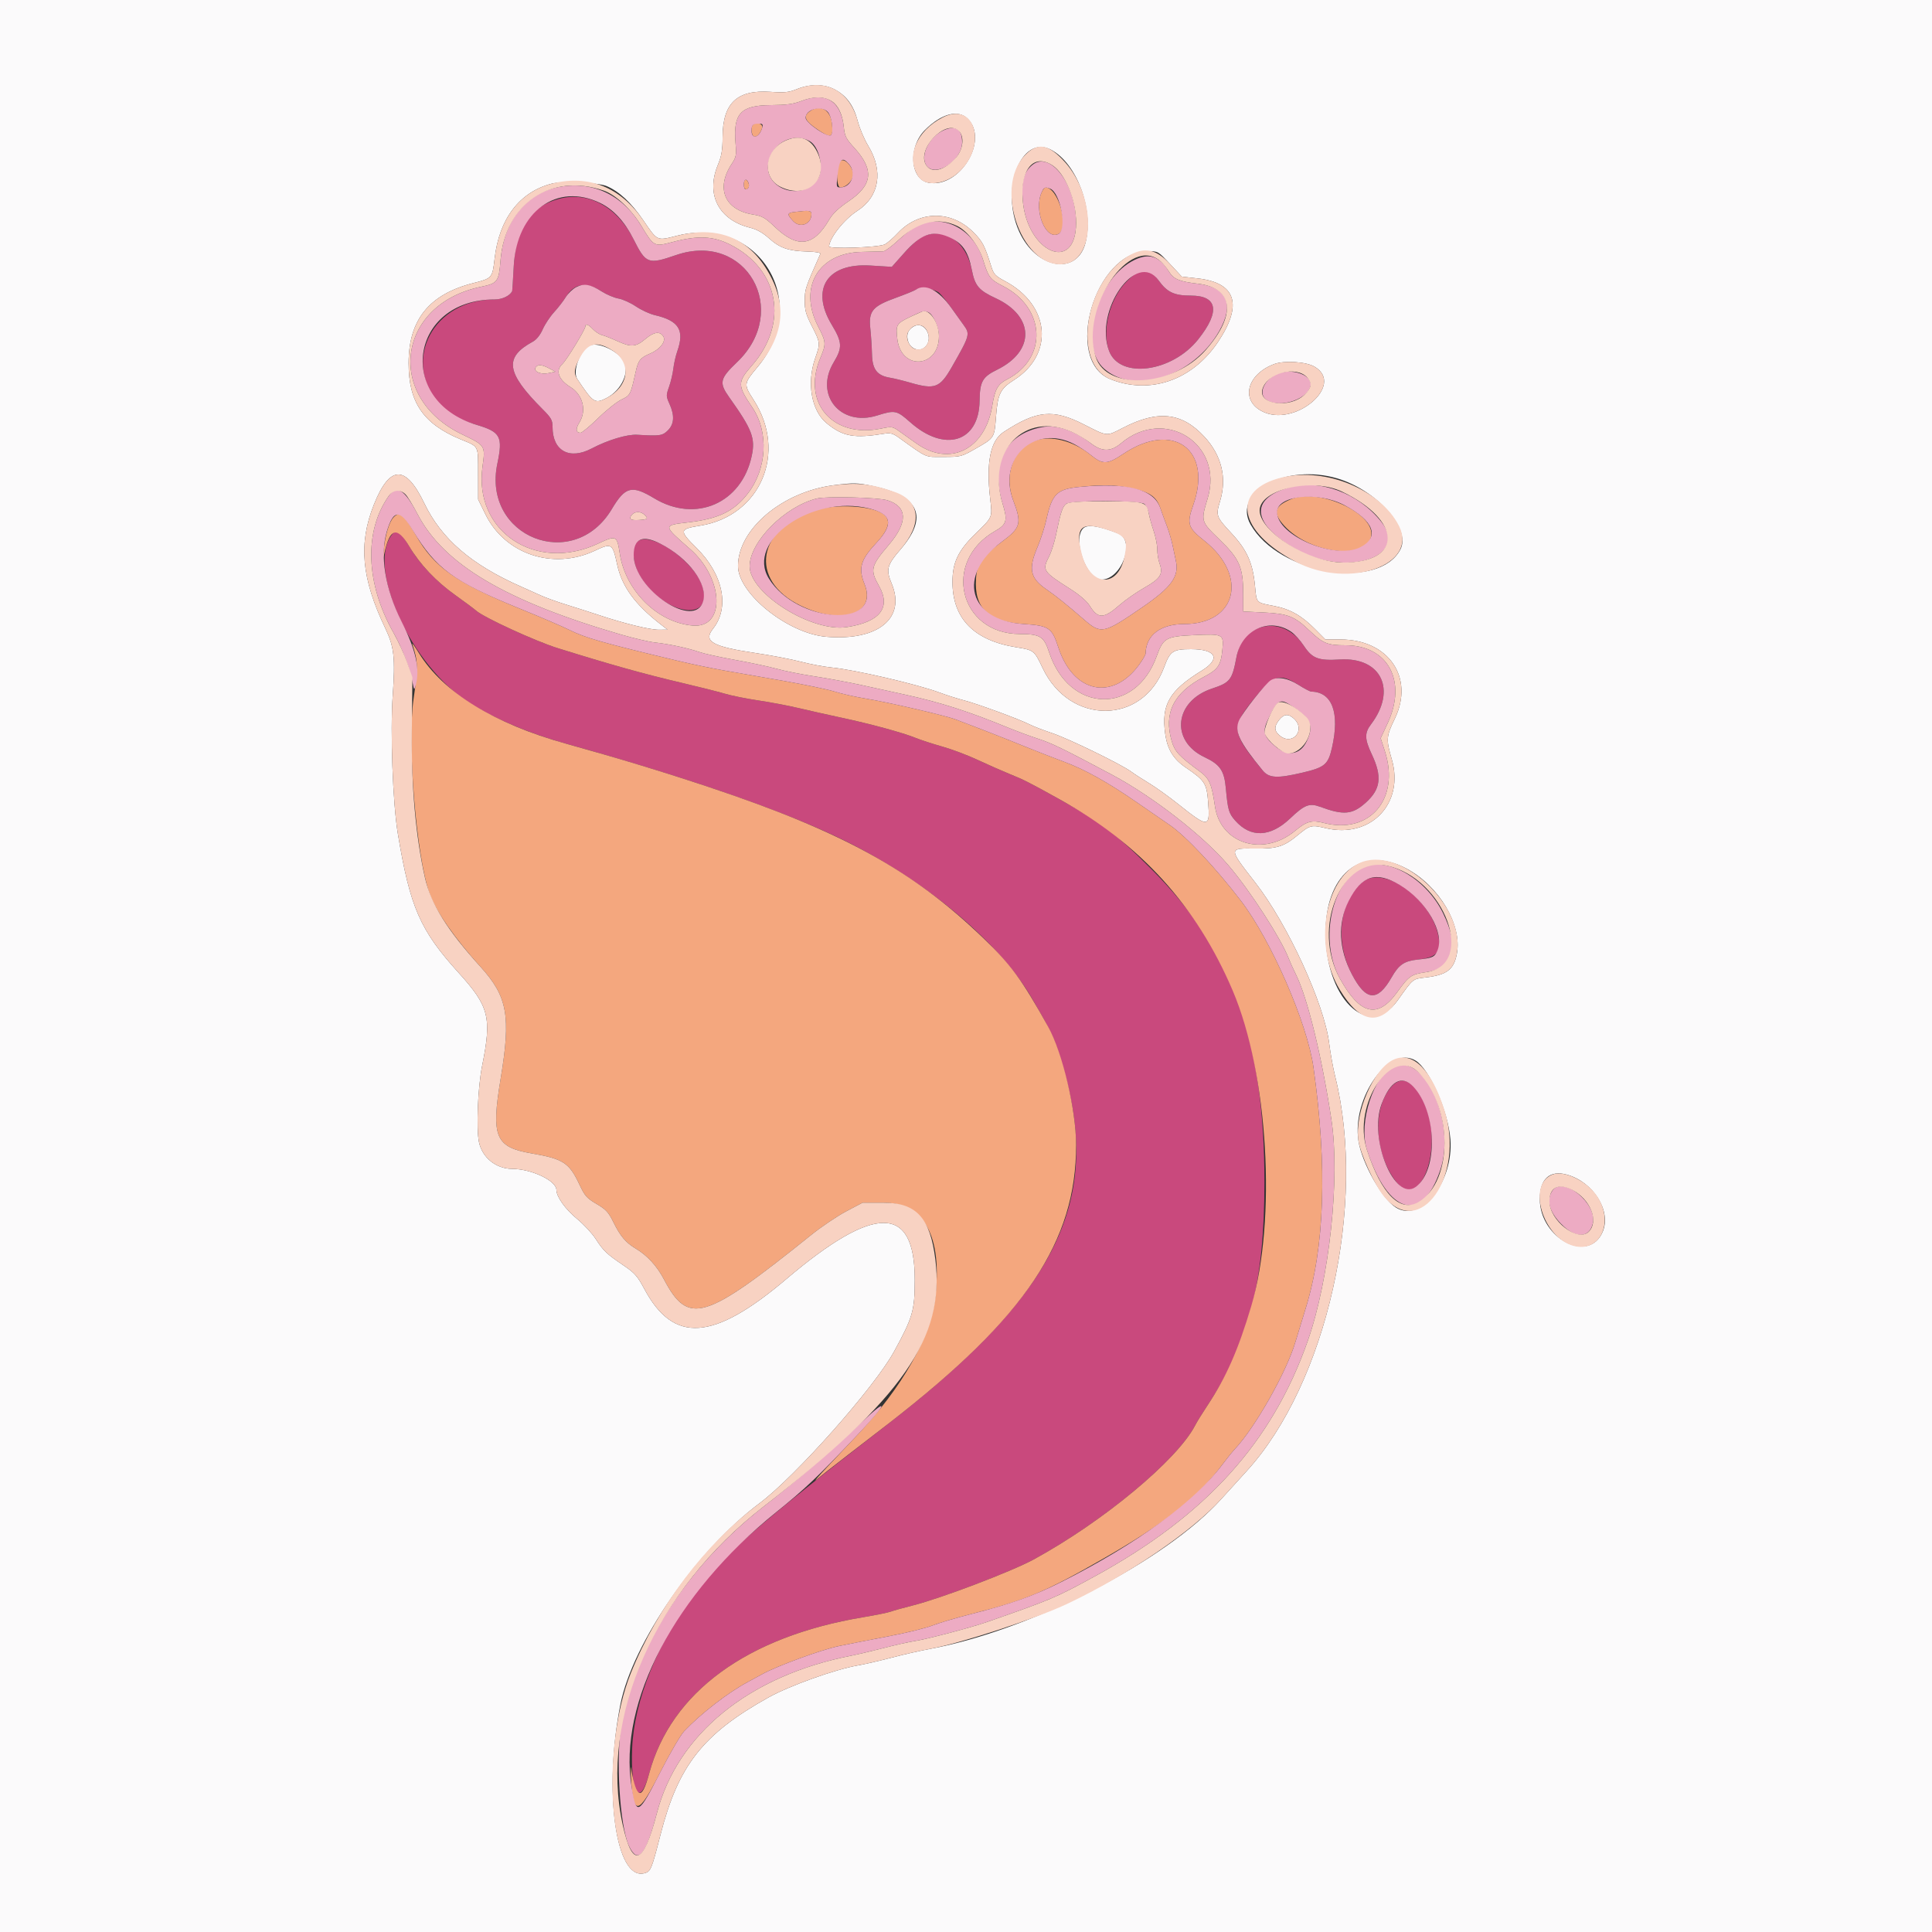
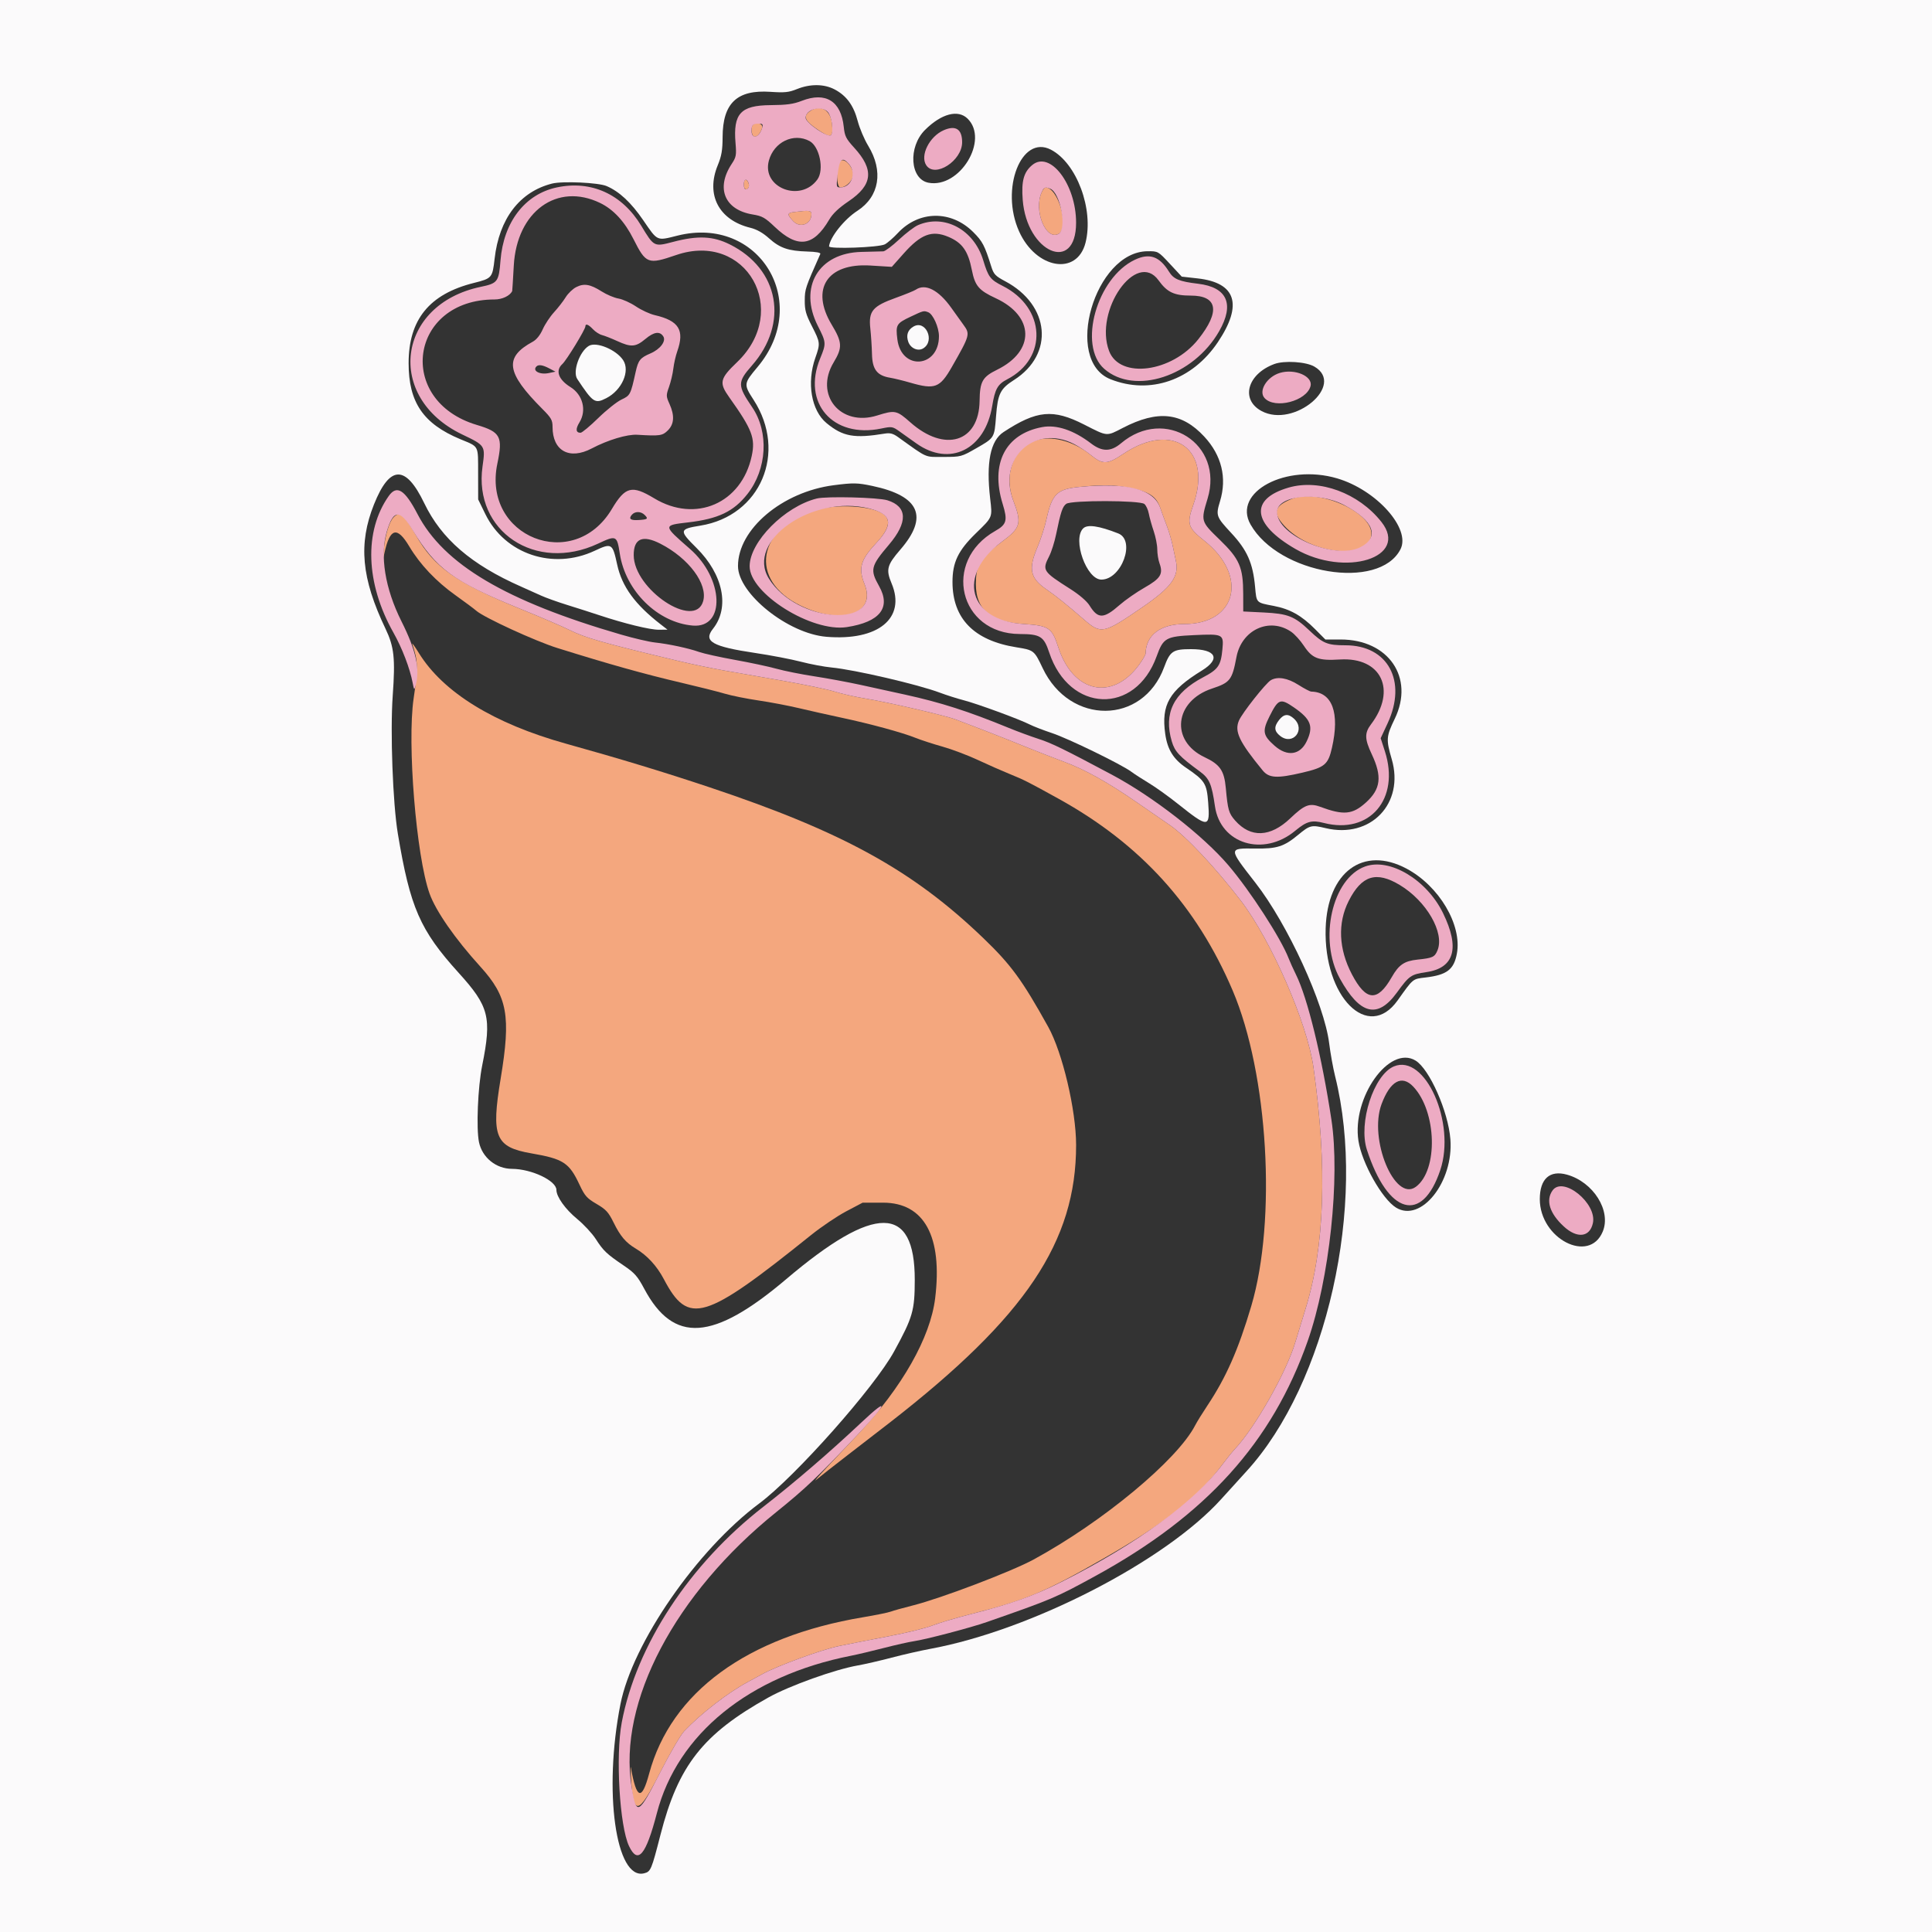
<svg xmlns="http://www.w3.org/2000/svg" id="svg" version="1.1" width="400" height="400" viewBox="0, 0, 400,400">
  <rect x="0" y="0" width="400" height="400" fill="#333333" stroke="none" />
  <g id="svgg">
-     <path id="path0" d="M115.800 41.150 C 109.770 42.737,106.806 47.092,106.373 55.000 C 106.216 57.860,106.068 60.238,106.044 60.284 C 105.535 61.264,103.974 62.000,102.409 62.000 C 89.788 62.000,83.157 74.435,90.829 83.714 C 92.301 85.494,94.676 86.775,98.750 87.986 C 103.637 89.440,104.144 90.402,102.970 96.000 C 99.789 111.175,118.738 118.691,126.669 105.400 C 129.463 100.717,130.814 100.376,135.459 103.178 C 144.025 108.344,153.533 104.214,155.635 94.413 C 156.425 90.726,155.741 88.937,150.984 82.256 C 148.837 79.241,149.022 78.406,152.593 74.994 C 163.814 64.272,154.477 47.829,139.992 52.803 C 134.150 54.808,133.746 54.656,131.136 49.470 C 127.798 42.837,121.786 39.575,115.800 41.150 M190.875 49.071 C 190.147 49.430,188.446 50.967,187.096 52.486 L 184.641 55.248 180.197 54.974 C 171.267 54.424,167.742 59.817,172.193 67.218 C 174.393 70.875,174.449 71.957,172.600 75.028 C 168.556 81.743,174.010 88.404,181.604 86.024 C 185.308 84.863,185.648 84.933,188.474 87.439 C 195.600 93.757,202.702 91.558,202.814 83.000 C 202.866 78.992,203.400 78.040,206.432 76.552 C 214.345 72.668,214.198 65.464,206.131 61.732 C 202.654 60.123,201.858 59.182,201.216 55.921 C 200.034 49.910,195.401 46.841,190.875 49.071 M233.238 58.300 C 229.745 61.795,228.054 68.524,229.627 72.674 C 231.845 78.528,242.643 77.106,248.094 70.243 C 252.672 64.479,252.106 61.200,246.533 61.200 C 243.098 61.200,241.643 60.512,239.875 58.052 C 237.747 55.090,236.395 55.140,233.238 58.300 M124.588 60.351 C 125.619 61.005,127.176 61.661,128.047 61.808 C 128.919 61.955,130.548 62.692,131.667 63.445 C 132.786 64.198,134.533 65.006,135.551 65.242 C 140.569 66.402,141.773 68.343,140.213 72.762 C 139.891 73.677,139.528 75.275,139.408 76.313 C 139.288 77.351,138.890 79.045,138.524 80.077 C 137.892 81.860,137.896 82.039,138.609 83.620 C 139.694 86.026,139.588 87.793,138.282 89.100 C 137.162 90.220,136.610 90.300,131.951 90.014 C 129.853 89.885,125.864 91.083,122.501 92.852 C 117.895 95.275,114.400 93.356,114.400 88.404 C 114.400 86.982,114.142 86.523,112.300 84.677 C 104.775 77.133,104.328 73.996,110.313 70.739 C 111.079 70.323,111.838 69.377,112.368 68.180 C 112.830 67.136,113.885 65.543,114.714 64.641 C 115.542 63.738,116.622 62.347,117.113 61.549 C 118.902 58.638,121.285 58.257,124.588 60.351 M194.465 60.653 C 194.923 61.064,196.040 62.446,196.949 63.725 C 197.857 65.004,199.005 66.605,199.500 67.284 C 200.884 69.182,200.816 69.422,197.055 76.000 C 194.589 80.311,193.548 80.703,188.462 79.228 C 186.998 78.804,185.126 78.346,184.302 78.210 C 181.588 77.765,180.610 76.499,180.536 73.335 C 180.501 71.831,180.345 69.424,180.189 67.986 C 179.803 64.403,180.643 63.398,185.485 61.655 C 187.418 60.959,189.270 60.204,189.600 59.978 C 190.483 59.371,193.504 59.790,194.465 60.653 M81.258 110.531 C 75.923 116.958,84.317 136.428,96.000 144.727 C 100.746 148.098,108.961 151.682,117.200 153.975 C 142.800 161.100,162.832 168.079,175.000 174.112 C 191.884 182.484,206.968 195.188,213.618 206.637 C 217.851 213.924,218.395 215.136,220.158 221.200 C 228.171 248.753,218.784 267.760,183.772 294.877 C 156.418 316.063,149.587 322.032,143.794 329.810 C 136.133 340.097,131.271 352.196,130.885 361.937 C 130.510 371.392,132.476 374.352,134.395 367.220 C 138.930 350.365,154.632 338.872,178.631 334.844 C 181.286 334.399,183.895 333.868,184.430 333.664 C 184.966 333.461,187.023 332.886,189.002 332.388 C 194.857 330.912,209.416 325.374,214.000 322.880 C 228.345 315.071,243.758 302.270,247.450 295.097 C 247.817 294.384,248.957 292.540,249.982 291.000 C 258.591 278.071,261.779 265.591,261.785 244.800 C 261.793 215.351,255.116 196.729,238.611 180.170 C 231.150 172.684,227.871 170.187,219.200 165.390 C 212.847 161.875,212.029 161.461,209.000 160.232 C 207.460 159.607,204.504 158.303,202.432 157.334 C 200.360 156.366,197.074 155.127,195.130 154.580 C 193.186 154.034,190.652 153.209,189.498 152.747 C 186.756 151.649,180.206 149.867,174.200 148.586 C 171.560 148.023,167.600 147.135,165.400 146.613 C 163.200 146.091,159.420 145.373,157.000 145.019 C 154.580 144.664,151.430 144.028,150.000 143.604 C 148.570 143.181,144.610 142.183,141.200 141.386 C 133.476 139.580,126.197 137.544,115.400 134.167 C 110.826 132.737,100.175 127.840,98.603 126.444 C 98.161 126.052,96.237 124.618,94.326 123.257 C 90.377 120.445,86.997 116.906,84.911 113.400 C 82.969 110.136,82.131 109.478,81.258 110.531 M131.829 112.229 C 130.746 113.311,131.014 116.663,132.373 119.032 C 136.972 127.050,147.565 129.205,145.531 121.708 C 144.065 116.305,134.423 109.635,131.829 112.229 M259.710 130.412 C 257.668 131.453,256.535 133.171,255.994 136.048 C 255.103 140.782,254.686 141.320,250.956 142.552 C 243.141 145.133,242.231 153.383,249.388 156.765 C 252.598 158.281,253.459 159.533,253.791 163.165 C 254.205 167.685,254.403 168.376,255.713 169.868 C 258.921 173.521,263.013 173.361,267.143 169.422 C 270.085 166.615,271.105 166.221,273.311 167.035 C 278.198 168.837,280.016 168.668,282.801 166.151 C 285.878 163.371,286.188 160.769,283.996 156.129 C 282.528 153.022,282.497 151.756,283.843 149.978 C 289.244 142.847,285.988 136.021,277.435 136.540 C 272.924 136.814,271.700 136.347,269.933 133.676 C 267.417 129.873,263.326 128.567,259.710 130.412 M268.819 141.790 C 270.018 142.554,271.221 143.184,271.492 143.190 C 275.832 143.280,277.414 147.582,275.769 154.816 C 274.978 158.296,274.284 158.879,269.634 159.971 C 264.387 161.202,262.730 161.107,261.415 159.500 C 254.883 151.520,254.788 150.659,259.762 144.514 C 263.646 139.716,264.948 139.324,268.819 141.790 M281.934 182.736 C 277.231 186.866,276.360 194.967,279.894 201.717 C 282.823 207.310,285.194 207.486,288.133 202.329 C 289.617 199.726,290.741 198.962,293.512 198.672 C 297.329 198.273,298.364 197.200,297.870 194.152 C 296.574 186.166,286.361 178.849,281.934 182.736 M288.082 224.967 C 284.146 229.451,284.489 238.386,288.829 244.376 C 293.997 251.511,299.187 237.263,294.755 228.107 C 292.640 223.739,290.178 222.580,288.082 224.967 " stroke="none" fill="#c9497d" fill-rule="evenodd" />
    <path id="path1" d="M167.689 23.023 C 166.212 24.057,166.599 24.993,169.252 26.804 C 172.056 28.718,172.547 28.535,172.265 25.684 C 171.973 22.745,169.849 21.510,167.689 23.023 M155.867 25.867 C 155.440 26.293,155.559 27.927,156.038 28.224 C 156.573 28.554,157.419 27.719,157.784 26.500 C 158.052 25.605,156.606 25.127,155.867 25.867 M173.869 33.500 C 173.087 34.818,173.169 38.800,173.979 38.800 C 175.382 38.800,176.928 36.965,176.607 35.680 C 176.156 33.871,174.453 32.516,173.869 33.500 M154.000 38.200 C 154.000 39.188,154.542 39.541,154.978 38.836 C 155.267 38.368,154.824 37.200,154.357 37.200 C 154.161 37.200,154.000 37.650,154.000 38.200 M215.664 39.819 C 213.968 43.542,216.516 49.836,219.150 48.427 C 221.481 47.179,219.115 38.800,216.431 38.800 C 216.265 38.800,215.920 39.258,215.664 39.819 M164.500 43.889 C 162.936 44.083,162.894 44.353,164.205 45.767 C 165.642 47.318,168.000 46.422,168.000 44.324 C 168.000 43.577,167.510 43.516,164.500 43.889 M214.200 91.268 C 209.761 92.918,207.796 98.396,209.777 103.600 C 211.593 108.372,211.344 109.270,207.396 112.190 C 203.286 115.229,202.271 116.682,202.072 119.808 C 201.683 125.920,204.620 128.722,211.905 129.188 C 217.146 129.524,217.798 129.958,219.100 133.982 C 222.158 143.433,230.269 145.218,235.814 137.661 C 236.566 136.637,237.185 135.564,237.190 135.275 C 237.262 131.490,240.278 129.200,245.193 129.200 C 256.055 129.200,258.482 119.227,249.383 111.987 C 245.900 109.215,245.669 108.478,247.052 104.549 C 251.091 93.077,242.895 87.063,232.603 93.947 C 229.212 96.214,228.346 96.244,225.800 94.179 C 222.155 91.222,217.479 90.049,214.200 91.268 M233.796 100.987 C 237.882 101.768,239.370 102.727,240.204 105.116 C 240.566 106.152,241.205 107.900,241.625 109.000 C 242.044 110.100,242.572 111.900,242.797 113.000 C 243.023 114.100,243.316 115.492,243.449 116.094 C 244.168 119.343,242.556 121.574,236.478 125.746 C 228.465 131.245,227.983 131.346,224.441 128.280 C 220.753 125.088,218.593 123.349,216.761 122.100 C 213.248 119.703,212.843 117.862,214.813 113.233 C 215.480 111.665,216.313 109.081,216.663 107.491 C 217.819 102.245,218.841 101.256,223.574 100.802 C 228.499 100.330,230.557 100.367,233.796 100.987 M267.400 103.307 C 263.814 104.780,263.438 106.133,265.867 108.821 C 271.272 114.804,283.476 116.092,283.923 110.726 C 284.306 106.115,272.964 101.022,267.400 103.307 M169.000 105.555 C 156.702 109.130,154.901 120.121,165.752 125.386 C 174.272 129.520,181.462 127.118,178.999 120.961 C 177.666 117.629,178.155 115.911,181.434 112.406 C 184.174 109.476,184.575 107.520,182.684 106.301 C 180.216 104.710,173.218 104.329,169.000 105.555 M81.434 107.162 C 80.540 108.151,79.728 110.884,79.450 113.845 C 79.257 115.901,79.275 115.988,79.589 114.531 C 80.714 109.300,82.211 108.894,84.738 113.133 C 86.976 116.887,90.278 120.374,94.326 123.257 C 96.237 124.618,98.161 126.052,98.603 126.444 C 100.175 127.840,110.826 132.737,115.400 134.167 C 126.197 137.544,133.476 139.580,141.200 141.386 C 144.610 142.183,148.570 143.181,150.000 143.604 C 151.430 144.028,154.580 144.664,157.000 145.019 C 159.420 145.373,163.200 146.091,165.400 146.613 C 167.600 147.135,171.560 148.023,174.200 148.586 C 180.206 149.867,186.756 151.649,189.498 152.747 C 190.652 153.209,193.186 154.034,195.130 154.580 C 197.074 155.127,200.360 156.366,202.432 157.334 C 204.504 158.303,207.460 159.607,209.000 160.232 C 212.029 161.461,212.847 161.875,219.200 165.390 C 236.144 174.764,247.740 187.546,255.214 205.086 C 262.561 222.329,264.344 252.577,259.063 270.400 C 256.379 279.458,253.855 285.183,249.982 291.000 C 248.957 292.540,247.817 294.384,247.450 295.097 C 243.758 302.270,228.345 315.071,214.000 322.880 C 209.416 325.374,194.857 330.912,189.002 332.388 C 187.023 332.886,184.966 333.461,184.430 333.664 C 183.895 333.868,181.286 334.399,178.631 334.844 C 154.632 338.872,138.930 350.365,134.395 367.220 C 132.865 372.906,131.791 372.558,130.623 366.000 C 130.525 365.450,130.532 366.388,130.638 368.083 C 131.138 376.091,132.128 375.917,136.647 367.024 C 138.653 363.078,140.903 359.207,141.647 358.423 C 145.101 354.783,150.744 350.419,154.799 348.251 C 155.570 347.839,156.920 347.105,157.800 346.619 C 160.912 344.900,170.103 341.536,173.727 340.789 C 175.747 340.373,180.370 339.464,184.000 338.770 C 187.630 338.076,191.680 337.081,193.000 336.560 C 194.320 336.038,197.920 334.971,201.000 334.187 C 212.495 331.265,216.336 329.649,228.733 322.523 C 241.404 315.239,248.060 309.958,253.091 303.200 C 253.992 301.990,255.153 300.550,255.671 300.000 C 259.875 295.538,266.386 284.012,268.212 277.800 C 268.600 276.480,269.520 273.472,270.256 271.116 C 274.277 258.247,274.837 241.627,271.943 221.000 C 270.657 211.837,263.220 194.753,256.930 186.517 C 251.766 179.755,245.515 173.093,242.219 170.840 C 241.328 170.232,238.260 168.116,235.400 166.139 C 229.280 161.908,224.518 159.261,220.156 157.663 C 218.420 157.028,214.750 155.595,212.000 154.479 C 207.564 152.679,202.706 150.781,197.800 148.933 C 195.631 148.116,183.887 145.398,179.200 144.629 C 177.110 144.286,174.234 143.637,172.810 143.186 C 171.385 142.735,166.615 141.736,162.210 140.965 C 157.804 140.195,152.220 139.217,149.800 138.794 C 147.380 138.370,143.150 137.485,140.400 136.828 C 124.676 133.069,121.168 132.067,117.800 130.378 C 116.480 129.716,111.978 127.782,107.795 126.082 C 94.418 120.643,89.897 117.459,86.097 110.800 C 83.618 106.458,82.712 105.751,81.434 107.162 M85.366 133.352 C 86.552 136.934,86.582 138.178,85.638 144.600 C 84.270 153.905,86.176 177.274,88.933 185.000 C 90.226 188.624,94.221 194.370,99.462 200.142 C 105.083 206.333,105.809 210.343,103.656 223.318 C 101.658 235.356,102.536 237.497,110.000 238.788 C 116.633 239.935,117.847 240.722,119.974 245.262 C 121.071 247.601,121.499 248.085,123.511 249.262 C 125.461 250.402,125.982 250.970,127.032 253.102 C 128.430 255.940,129.565 257.280,131.593 258.487 C 133.992 259.914,135.995 262.090,137.447 264.845 C 142.523 274.473,145.784 273.495,167.935 255.695 C 170.061 253.986,173.330 251.781,175.200 250.794 L 178.600 249.000 182.829 249.000 C 191.357 249.000,195.176 256.007,193.614 268.792 C 192.620 276.939,186.768 287.247,177.615 296.980 C 176.177 298.509,173.380 301.479,171.400 303.580 C 169.420 305.681,168.340 306.937,169.000 306.370 C 169.660 305.804,172.630 303.471,175.600 301.186 C 178.570 298.901,182.513 295.854,184.363 294.416 C 212.365 272.637,222.811 257.049,222.797 237.060 C 222.792 229.835,219.979 217.922,217.021 212.600 C 211.607 202.858,209.325 199.741,203.544 194.188 C 188.992 180.209,174.500 172.224,147.000 163.032 C 137.564 159.878,128.377 157.086,117.200 153.975 C 102.254 149.815,91.743 143.341,86.723 135.204 C 85.839 133.772,85.229 132.938,85.366 133.352 " stroke="none" fill="#f4a77e" fill-rule="evenodd" />
    <path id="path2" d="M0.000 200.000 L 0.000 400.000 200.000 400.000 L 400.000 400.000 400.000 200.000 L 400.000 0.000 200.000 0.000 L 0.000 0.000 0.000 200.000 M172.806 18.516 C 175.262 19.814,176.729 21.823,177.575 25.046 C 177.973 26.560,178.949 28.865,179.744 30.167 C 182.949 35.418,182.075 40.692,177.511 43.647 C 174.792 45.406,171.835 49.114,171.646 51.000 C 171.585 51.609,181.966 51.238,183.200 50.587 C 183.750 50.297,184.960 49.244,185.889 48.246 C 190.236 43.576,196.907 43.484,201.477 48.030 C 203.421 49.964,203.851 50.784,205.236 55.200 C 205.732 56.782,206.079 57.148,208.106 58.225 C 217.403 63.162,218.320 73.332,209.949 78.665 C 207.097 80.482,206.577 81.529,206.220 86.177 C 205.874 90.684,205.900 90.643,202.139 92.800 C 199.048 94.573,198.945 94.600,195.349 94.600 C 191.327 94.600,192.212 94.987,185.900 90.470 C 184.903 89.757,184.273 89.593,183.200 89.769 C 176.828 90.813,174.522 90.399,171.124 87.598 C 167.979 85.005,166.989 79.257,168.800 74.104 C 169.858 71.093,169.842 70.936,168.100 67.532 C 166.847 65.083,166.603 64.205,166.617 62.200 C 166.633 59.859,166.719 59.601,169.838 52.579 C 169.958 52.310,168.987 52.128,167.148 52.075 C 163.232 51.964,161.455 51.351,159.225 49.347 C 157.953 48.203,156.687 47.487,155.366 47.164 C 148.818 45.563,146.086 40.322,148.608 34.200 C 149.388 32.304,149.599 31.085,149.607 28.400 C 149.629 21.346,152.594 18.538,159.518 19.013 C 162.453 19.215,163.314 19.126,165.000 18.445 C 167.742 17.338,170.628 17.364,172.806 18.516 M200.328 24.562 C 204.829 28.987,198.695 39.045,192.236 37.833 C 188.390 37.112,187.962 30.419,191.536 26.878 C 194.920 23.524,198.354 22.620,200.328 24.562 M217.568 30.983 C 222.912 33.747,226.488 43.331,224.750 50.235 C 223.007 57.156,214.492 55.710,210.986 47.898 C 207.047 39.119,211.444 27.817,217.568 30.983 M125.600 38.527 C 128.231 39.661,130.669 41.936,133.176 45.597 C 136.196 50.006,135.906 49.876,140.273 48.781 C 157.134 44.556,168.109 62.530,156.865 75.954 C 153.945 79.441,153.932 79.552,156.037 82.808 C 163.056 93.669,157.479 106.813,144.996 108.827 C 140.601 109.535,140.552 109.825,144.201 113.440 C 149.731 118.916,151.130 125.758,147.622 130.173 C 145.548 132.783,147.439 133.866,156.400 135.199 C 159.590 135.673,163.820 136.484,165.800 136.999 C 167.780 137.515,170.660 138.056,172.200 138.203 C 176.935 138.653,190.065 141.708,194.591 143.411 C 195.956 143.925,198.183 144.633,199.542 144.985 C 202.338 145.709,211.082 148.920,213.200 150.000 C 213.970 150.392,216.040 151.192,217.800 151.777 C 221.175 152.899,232.162 158.248,234.200 159.761 C 234.860 160.251,236.518 161.324,237.885 162.146 C 239.251 162.967,241.951 164.901,243.885 166.444 C 250.174 171.462,250.545 171.446,250.143 166.172 C 249.839 162.184,249.478 161.618,245.518 158.923 C 242.932 157.163,241.704 155.160,241.252 151.964 C 240.393 145.898,242.069 142.997,248.846 138.823 C 252.790 136.394,251.774 134.400,246.593 134.400 C 242.833 134.400,242.253 134.790,241.015 138.148 C 236.617 150.079,221.506 150.197,215.881 138.344 C 214.123 134.638,214.074 134.600,210.400 134.010 C 201.642 132.602,197.218 128.077,197.204 120.515 C 197.197 116.433,198.365 113.990,202.024 110.430 C 205.560 106.990,205.465 107.221,205.000 103.200 C 204.141 95.754,205.049 91.237,207.765 89.459 C 214.677 84.931,218.021 84.621,224.467 87.906 C 229.357 90.399,229.031 90.371,232.465 88.594 C 239.732 84.833,244.675 85.366,249.348 90.413 C 252.929 94.281,254.061 98.934,252.596 103.764 C 251.694 106.736,251.780 106.982,254.900 110.335 C 258.219 113.902,259.403 116.574,259.852 121.513 C 260.158 124.870,260.038 124.748,263.699 125.445 C 267.081 126.090,269.471 127.432,272.281 130.265 L 274.400 132.400 277.540 132.400 C 287.492 132.400,292.890 140.293,288.767 148.819 C 286.993 152.488,286.949 153.083,288.149 157.200 C 290.818 166.355,283.783 173.684,274.463 171.459 C 271.511 170.755,271.213 170.828,268.740 172.871 C 265.819 175.284,264.376 175.742,259.881 175.684 C 254.281 175.611,254.281 175.534,259.921 182.772 C 266.602 191.347,274.168 207.812,275.190 216.000 C 275.451 218.090,276.003 221.151,276.416 222.802 C 283.045 249.294,274.694 286.493,258.043 304.645 C 256.809 305.990,254.484 308.552,252.876 310.338 C 241.286 323.212,213.472 337.532,192.581 341.381 C 190.612 341.744,187.020 342.562,184.600 343.198 C 182.180 343.834,179.030 344.560,177.600 344.811 C 172.854 345.643,163.465 349.007,159.106 351.437 C 145.550 358.993,140.433 365.496,136.750 379.848 C 134.874 387.161,134.729 387.502,133.359 387.846 C 127.483 389.321,124.898 370.861,128.456 352.836 C 130.953 340.184,144.297 320.888,157.200 311.270 C 164.680 305.695,181.042 287.249,185.117 279.800 C 188.987 272.723,189.382 271.358,189.392 265.000 C 189.415 249.317,181.139 249.259,162.800 264.814 C 147.638 277.674,139.453 278.226,133.368 266.800 C 131.995 264.223,131.396 263.546,129.114 262.000 C 125.598 259.616,124.928 258.981,123.335 256.509 C 122.594 255.359,120.865 253.498,119.494 252.372 C 117.054 250.369,115.200 247.777,115.200 246.368 C 115.200 244.455,110.054 242.013,105.991 241.998 C 102.710 241.985,99.837 239.660,99.172 236.480 C 98.576 233.630,98.931 225.086,99.833 220.600 C 101.838 210.615,101.269 208.374,94.949 201.400 C 86.962 192.587,84.915 187.898,82.368 172.595 C 81.322 166.310,80.774 151.486,81.311 144.000 C 81.862 136.301,81.604 133.916,79.814 130.170 C 74.820 119.718,74.164 112.594,77.440 104.408 C 80.700 96.263,83.993 96.188,87.833 104.173 C 91.390 111.569,97.576 116.901,107.871 121.447 C 109.152 122.012,111.010 122.846,112.000 123.300 C 112.990 123.753,115.420 124.626,117.400 125.239 C 119.380 125.852,122.350 126.802,124.000 127.350 C 129.315 129.114,134.586 130.400,136.416 130.381 L 138.200 130.362 136.803 129.281 C 131.469 125.153,128.768 121.445,127.780 116.893 C 126.819 112.469,126.661 112.372,123.118 114.032 C 114.489 118.076,104.545 114.743,100.490 106.447 L 99.000 103.400 98.990 98.067 C 98.980 92.055,99.247 92.573,95.307 90.932 C 87.618 87.731,84.600 83.295,84.600 75.192 C 84.600 66.172,88.885 60.896,98.086 58.585 C 101.868 57.635,101.953 57.536,102.405 53.556 C 103.346 45.267,107.601 39.703,114.294 38.009 C 116.469 37.458,123.912 37.799,125.600 38.527 M242.220 54.637 L 244.670 57.274 247.966 57.643 C 255.923 58.533,257.361 63.065,252.152 70.830 C 246.843 78.743,238.084 81.768,229.905 78.512 C 220.113 74.615,226.639 52.101,237.585 52.017 C 239.771 52.000,239.771 52.000,242.220 54.637 M189.105 67.621 C 187.930 68.319,187.569 69.392,188.047 70.763 C 188.523 72.127,190.072 72.801,191.162 72.117 C 193.654 70.554,191.627 66.122,189.105 67.621 M121.908 71.614 C 119.976 72.779,118.515 76.958,119.514 78.462 C 122.795 83.399,123.164 83.643,125.527 82.437 C 128.744 80.796,130.502 76.837,129.019 74.573 C 127.595 72.399,123.459 70.678,121.908 71.614 M272.127 75.899 C 278.626 79.683,267.924 88.702,261.200 85.107 C 256.790 82.749,258.215 77.461,263.823 75.371 C 265.890 74.600,270.388 74.887,272.127 75.899 M276.827 99.038 C 284.984 101.434,292.147 109.451,289.951 113.726 C 285.526 122.339,264.752 118.897,258.910 108.584 C 255.112 101.879,266.267 95.936,276.827 99.038 M180.600 100.605 C 190.407 102.675,192.302 106.981,186.404 113.795 C 183.633 116.997,183.392 117.930,184.595 120.788 C 187.622 127.981,181.814 132.733,171.089 131.839 C 163.143 131.176,152.813 122.915,152.794 117.207 C 152.769 109.578,161.951 101.827,172.639 100.456 C 176.680 99.937,177.509 99.953,180.600 100.605 M224.255 109.402 C 221.983 111.674,224.946 120.000,228.026 120.000 C 232.222 120.000,235.181 111.872,231.508 110.435 C 227.476 108.857,225.134 108.523,224.255 109.402 M264.829 149.054 C 263.723 150.461,263.784 151.372,265.054 152.371 C 267.668 154.427,270.364 151.088,267.925 148.816 C 266.746 147.718,265.824 147.789,264.829 149.054 M291.213 179.843 C 297.952 183.436,302.720 191.474,301.635 197.411 C 301.026 200.737,299.565 201.855,295.148 202.376 C 292.431 202.697,292.637 202.527,289.360 207.129 C 283.263 215.690,274.025 206.425,274.464 192.192 C 274.824 180.528,282.241 175.059,291.213 179.843 M293.079 219.583 C 295.960 221.340,299.839 230.104,300.288 235.873 C 300.976 244.708,294.203 253.216,289.028 250.017 C 286.153 248.241,281.958 240.787,281.252 236.200 C 279.869 227.223,287.660 216.278,293.079 219.583 M324.414 243.197 C 329.884 244.717,333.630 250.683,331.825 255.001 C 329.014 261.730,318.800 256.452,318.800 248.270 C 318.800 244.065,320.854 242.208,324.414 243.197 " stroke="none" fill="#fbfafb" fill-rule="evenodd" />
    <path id="path3" d="M166.000 20.876 C 164.269 21.551,162.889 21.741,159.527 21.767 C 153.339 21.815,151.771 23.514,152.283 29.618 C 152.493 32.128,152.419 32.532,151.494 33.930 C 148.150 38.982,150.019 43.459,155.869 44.411 C 157.803 44.726,158.406 45.065,160.383 46.951 C 165.139 51.488,168.395 51.065,171.671 45.487 C 172.409 44.230,173.656 43.047,175.686 41.677 C 180.697 38.296,181.026 35.148,176.848 30.576 C 175.162 28.732,174.890 28.189,174.693 26.278 C 174.141 20.931,170.947 18.947,166.000 20.876 M171.385 23.184 C 172.186 24.068,172.625 27.119,172.070 27.939 C 171.570 28.677,166.800 25.462,166.800 24.388 C 166.800 22.625,170.096 21.759,171.385 23.184 M157.784 26.500 C 157.171 28.544,155.600 28.934,155.600 27.043 C 155.600 25.888,155.898 25.600,157.094 25.600 C 157.903 25.600,158.011 25.742,157.784 26.500 M195.393 26.957 C 192.427 28.250,190.450 32.196,191.764 34.202 C 193.546 36.921,199.200 33.306,199.200 29.448 C 199.200 26.743,197.874 25.876,195.393 26.957 M167.605 29.203 C 169.675 30.311,170.672 35.132,169.246 37.136 C 165.775 42.010,157.665 38.883,159.186 33.257 C 160.230 29.397,164.303 27.435,167.605 29.203 M175.707 33.900 C 177.394 35.772,176.326 38.800,173.979 38.800 C 173.163 38.800,173.135 38.678,173.406 36.300 C 173.792 32.910,174.319 32.360,175.707 33.900 M213.690 34.186 C 211.944 35.655,211.443 37.501,211.741 41.369 C 212.584 52.324,222.772 56.717,222.794 46.136 C 222.810 38.181,217.393 31.070,213.690 34.186 M154.959 37.836 C 155.231 38.545,154.951 39.200,154.376 39.200 C 154.169 39.200,154.000 38.750,154.000 38.200 C 154.000 37.081,154.584 36.859,154.959 37.836 M115.289 38.800 C 108.708 40.192,104.255 45.964,103.624 53.921 C 103.273 58.348,103.046 58.651,99.533 59.386 C 82.113 63.031,79.699 82.292,95.701 89.953 C 100.505 92.252,100.508 92.258,99.899 96.600 C 98.019 109.996,110.905 118.601,123.801 112.561 C 127.615 110.775,127.738 110.832,128.328 114.657 C 129.517 122.366,136.179 128.918,143.441 129.520 C 150.257 130.085,149.867 119.768,142.840 113.638 C 137.218 108.733,137.221 108.769,142.457 108.157 C 148.731 107.425,151.897 105.910,154.755 102.274 C 158.809 97.115,159.229 89.469,155.740 84.329 C 152.658 79.788,152.653 79.125,155.671 75.688 C 163.362 66.928,161.333 55.724,151.129 50.619 C 147.637 48.872,144.513 48.728,139.372 50.076 C 135.395 51.119,135.416 51.130,132.770 46.751 C 128.808 40.193,122.426 37.291,115.289 38.800 M217.414 39.061 C 219.546 39.879,220.952 47.462,219.150 48.427 C 216.516 49.836,213.968 43.542,215.664 39.819 C 216.159 38.733,216.347 38.651,217.414 39.061 M124.247 42.023 C 127.003 43.357,129.320 45.861,131.136 49.470 C 133.746 54.656,134.150 54.808,139.992 52.803 C 154.477 47.829,163.814 64.272,152.593 74.994 C 149.022 78.406,148.837 79.241,150.984 82.256 C 155.741 88.937,156.425 90.726,155.635 94.413 C 153.533 104.214,144.025 108.344,135.459 103.178 C 130.814 100.376,129.463 100.717,126.669 105.400 C 118.738 118.691,99.789 111.175,102.970 96.000 C 104.144 90.402,103.637 89.440,98.750 87.986 C 81.837 82.957,84.787 62.000,102.409 62.000 C 103.974 62.000,105.535 61.264,106.044 60.284 C 106.068 60.238,106.216 57.860,106.373 55.000 C 106.988 43.776,115.341 37.711,124.247 42.023 M168.000 44.324 C 168.000 46.422,165.642 47.318,164.205 45.767 C 162.894 44.353,162.936 44.083,164.500 43.889 C 167.510 43.516,168.000 43.577,168.000 44.324 M190.048 46.618 C 189.305 46.941,187.543 48.284,186.134 49.602 C 184.724 50.921,183.262 52.017,182.885 52.039 C 182.508 52.060,180.490 52.112,178.400 52.155 C 169.466 52.337,165.257 59.456,169.334 67.490 C 171.070 70.913,171.084 71.102,169.808 74.200 C 166.007 83.427,172.418 90.797,182.445 88.726 C 184.662 88.268,184.789 88.289,186.269 89.346 C 187.111 89.948,188.672 91.058,189.737 91.814 C 196.637 96.711,203.939 93.095,205.428 84.043 C 206.005 80.536,206.557 79.553,208.523 78.536 C 216.994 74.156,216.493 63.689,207.598 59.199 C 205.022 57.899,204.620 57.369,203.566 53.889 C 201.642 47.535,195.521 44.242,190.048 46.618 M196.307 49.019 C 199.221 50.236,200.433 51.941,201.216 55.921 C 201.858 59.182,202.654 60.123,206.131 61.732 C 214.198 65.464,214.345 72.668,206.432 76.552 C 203.400 78.040,202.866 78.992,202.814 83.000 C 202.702 91.558,195.600 93.757,188.474 87.439 C 185.648 84.933,185.308 84.863,181.604 86.024 C 174.010 88.404,168.556 81.743,172.600 75.028 C 174.449 71.957,174.393 70.875,172.193 67.218 C 167.742 59.817,171.267 54.424,180.197 54.974 L 184.641 55.248 187.096 52.486 C 190.655 48.481,192.951 47.617,196.307 49.019 M234.968 53.776 C 227.088 57.493,223.137 71.549,228.619 76.363 C 234.911 81.888,247.073 77.911,252.409 68.584 C 255.632 62.952,254.086 59.467,248.044 58.745 C 244.143 58.279,242.988 57.799,242.028 56.246 C 240.062 53.065,238.002 52.344,234.968 53.776 M239.875 58.052 C 241.643 60.512,243.098 61.200,246.533 61.200 C 252.106 61.200,252.672 64.479,248.094 70.243 C 242.643 77.106,231.845 78.528,229.627 72.674 C 226.458 64.312,235.305 51.690,239.875 58.052 M119.302 59.442 C 118.589 59.802,117.603 60.751,117.113 61.549 C 116.622 62.347,115.542 63.738,114.714 64.641 C 113.885 65.543,112.830 67.136,112.368 68.180 C 111.838 69.377,111.079 70.323,110.313 70.739 C 104.328 73.996,104.775 77.133,112.300 84.677 C 114.142 86.523,114.400 86.982,114.400 88.404 C 114.400 93.356,117.895 95.275,122.501 92.852 C 125.864 91.083,129.853 89.885,131.951 90.014 C 136.610 90.300,137.162 90.220,138.282 89.100 C 139.588 87.793,139.694 86.026,138.609 83.620 C 137.896 82.039,137.892 81.860,138.524 80.077 C 138.890 79.045,139.288 77.351,139.408 76.313 C 139.528 75.275,139.891 73.677,140.213 72.762 C 141.773 68.343,140.569 66.402,135.551 65.242 C 134.533 65.006,132.786 64.198,131.667 63.445 C 130.548 62.692,128.919 61.955,128.047 61.808 C 127.176 61.661,125.619 61.005,124.588 60.351 C 122.205 58.840,120.928 58.620,119.302 59.442 M189.600 59.978 C 189.270 60.204,187.418 60.959,185.485 61.655 C 180.643 63.398,179.803 64.403,180.189 67.986 C 180.345 69.424,180.501 71.831,180.536 73.335 C 180.610 76.499,181.588 77.765,184.302 78.210 C 185.126 78.346,186.998 78.804,188.462 79.228 C 193.548 80.703,194.589 80.311,197.055 76.000 C 200.816 69.422,200.884 69.182,199.500 67.284 C 199.005 66.605,197.857 65.004,196.949 63.725 C 194.327 60.033,191.567 58.626,189.600 59.978 M192.184 64.649 C 193.173 65.029,194.400 67.769,194.400 69.600 C 194.400 76.183,186.605 76.781,185.790 70.260 C 185.415 67.254,185.582 66.964,188.493 65.587 C 191.233 64.290,191.243 64.288,192.184 64.649 M122.768 68.166 C 123.267 68.698,124.114 69.242,124.649 69.376 C 125.184 69.511,126.595 70.066,127.785 70.610 C 130.673 71.931,131.610 71.863,133.624 70.180 C 135.404 68.692,136.619 68.522,137.332 69.660 C 137.947 70.642,136.684 72.307,134.669 73.171 C 132.535 74.085,132.141 74.579,131.603 77.016 C 130.561 81.732,130.490 81.870,128.671 82.725 C 127.724 83.170,125.554 84.899,123.847 86.567 C 122.140 88.235,120.497 89.600,120.196 89.600 C 119.210 89.600,119.128 88.810,119.972 87.445 C 121.496 84.979,120.673 81.736,118.119 80.148 C 115.605 78.584,114.944 76.718,116.428 75.374 C 117.292 74.593,121.200 68.195,121.200 67.562 C 121.200 66.927,121.833 67.171,122.768 68.166 M113.720 76.274 L 115.000 76.948 113.613 77.241 C 111.756 77.634,110.160 76.773,111.067 75.867 C 111.505 75.428,112.364 75.560,113.720 76.274 M264.958 77.212 C 262.273 78.035,260.499 80.962,261.808 82.408 C 263.932 84.756,270.518 83.051,271.331 79.944 C 271.867 77.894,268.058 76.262,264.958 77.212 M215.742 88.432 C 208.144 89.863,205.009 95.980,207.592 104.334 C 208.651 107.762,208.426 108.585,206.060 109.924 C 194.992 116.190,198.553 131.218,211.116 131.267 C 215.382 131.284,216.117 131.744,217.227 135.092 C 221.375 147.604,235.063 148.095,239.467 135.889 C 240.848 132.063,241.375 131.765,247.250 131.494 C 253.214 131.219,253.376 131.300,253.090 134.388 C 252.775 137.781,252.232 138.579,249.127 140.210 C 242.953 143.455,240.880 147.684,242.610 153.508 C 243.236 155.618,244.147 156.594,248.400 159.713 C 250.386 161.170,250.871 162.284,251.544 166.935 C 252.674 174.743,261.578 177.463,268.149 172.009 C 270.545 170.020,271.573 169.739,274.099 170.387 C 283.587 172.819,289.901 165.400,286.728 155.548 L 285.855 152.840 287.304 149.720 C 291.358 140.989,287.359 133.600,278.580 133.600 C 274.832 133.600,273.923 133.229,271.126 130.562 C 268.005 127.585,266.654 127.053,261.600 126.805 L 257.400 126.600 257.394 123.000 C 257.385 117.434,256.640 115.720,252.487 111.703 C 248.607 107.951,248.596 107.914,250.019 103.227 C 253.452 91.926,241.194 84.095,232.096 91.776 C 229.993 93.552,228.177 93.562,225.888 91.809 C 222.290 89.054,218.729 87.869,215.742 88.432 M222.400 91.948 C 223.390 92.461,224.920 93.465,225.800 94.179 C 228.346 96.244,229.212 96.214,232.603 93.947 C 242.895 87.063,251.091 93.077,247.052 104.549 C 245.669 108.478,245.900 109.215,249.383 111.987 C 258.482 119.227,256.055 129.200,245.193 129.200 C 240.278 129.200,237.262 131.490,237.190 135.275 C 237.185 135.564,236.566 136.637,235.814 137.661 C 230.269 145.218,222.158 143.433,219.100 133.982 C 217.798 129.958,217.146 129.524,211.905 129.188 C 200.532 128.461,198.050 119.102,207.396 112.190 C 211.344 109.270,211.593 108.372,209.777 103.600 C 206.468 94.908,214.251 87.724,222.400 91.948 M223.574 100.802 C 218.841 101.256,217.819 102.245,216.663 107.491 C 216.313 109.081,215.480 111.665,214.813 113.233 C 212.843 117.862,213.248 119.703,216.761 122.100 C 218.593 123.349,220.753 125.088,224.441 128.280 C 227.983 131.346,228.465 131.245,236.478 125.746 C 242.556 121.574,244.168 119.343,243.449 116.094 C 243.316 115.492,243.023 114.100,242.797 113.000 C 242.572 111.900,242.044 110.100,241.625 109.000 C 241.205 107.900,240.566 106.152,240.204 105.116 C 238.862 101.272,233.413 99.858,223.574 100.802 M266.800 100.948 C 258.657 103.311,259.223 108.469,268.194 113.650 C 278.519 119.613,291.833 115.427,286.002 108.051 C 281.289 102.088,273.193 99.093,266.800 100.948 M80.479 102.700 C 75.333 110.002,75.703 120.763,81.451 130.971 C 83.269 134.200,84.871 138.388,85.442 141.400 C 85.720 142.868,85.769 142.917,86.033 142.000 C 87.008 138.609,86.154 134.687,83.127 128.655 C 79.711 121.848,78.604 114.987,80.111 109.970 C 81.469 105.452,82.796 105.414,85.465 109.815 C 90.318 117.818,93.915 120.438,107.795 126.082 C 111.978 127.782,116.480 129.716,117.800 130.378 C 121.168 132.067,124.676 133.069,140.400 136.828 C 143.150 137.485,147.380 138.370,149.800 138.794 C 152.220 139.217,157.804 140.195,162.210 140.965 C 166.615 141.736,171.385 142.735,172.810 143.186 C 174.234 143.637,177.110 144.286,179.200 144.629 C 183.887 145.398,195.631 148.116,197.800 148.933 C 202.706 150.781,207.564 152.679,212.000 154.479 C 214.750 155.595,218.420 157.028,220.156 157.663 C 224.518 159.261,229.280 161.908,235.400 166.139 C 238.260 168.116,241.328 170.232,242.219 170.840 C 245.515 173.093,251.766 179.755,256.930 186.517 C 263.220 194.753,270.657 211.837,271.943 221.000 C 274.837 241.627,274.277 258.247,270.256 271.116 C 269.520 273.472,268.600 276.480,268.212 277.800 C 266.386 284.012,259.875 295.538,255.671 300.000 C 255.153 300.550,253.992 301.990,253.091 303.200 C 247.336 310.931,235.375 319.655,219.733 327.530 C 214.032 330.400,209.347 332.065,201.000 334.187 C 197.920 334.971,194.320 336.038,193.000 336.560 C 191.680 337.081,187.630 338.076,184.000 338.770 C 180.370 339.464,175.747 340.373,173.727 340.789 C 170.103 341.536,160.912 344.900,157.800 346.619 C 156.920 347.105,155.570 347.839,154.799 348.251 C 150.744 350.419,145.101 354.783,141.647 358.423 C 140.903 359.207,138.653 363.071,136.647 367.009 C 132.157 375.826,131.757 376.025,130.764 369.937 C 127.909 352.442,139.765 329.928,160.712 313.068 C 166.776 308.188,169.405 305.687,177.626 296.981 C 183.736 290.511,184.190 288.995,178.380 294.466 C 171.749 300.709,164.577 306.877,157.997 311.995 C 142.763 323.843,131.747 340.633,128.729 356.602 C 127.421 363.522,128.279 378.096,130.237 382.222 C 132.069 386.082,133.726 384.120,135.998 375.400 C 140.275 358.982,155.107 346.955,176.200 342.802 C 177.520 342.542,180.580 341.818,183.000 341.193 C 185.420 340.569,188.210 339.941,189.200 339.799 C 191.626 339.451,200.950 337.001,204.297 335.832 C 217.840 331.105,218.521 330.817,226.769 326.303 C 249.731 313.736,263.390 298.615,270.763 277.597 C 275.252 264.800,277.487 243.878,275.654 231.800 C 273.663 218.684,270.718 206.624,268.327 201.800 C 267.782 200.700,267.092 199.170,266.794 198.400 C 265.184 194.240,258.840 184.442,254.335 179.157 C 249.071 172.981,238.717 164.930,230.200 160.389 C 220.371 155.148,217.695 153.841,215.083 153.003 C 213.497 152.495,210.670 151.451,208.800 150.684 C 200.461 147.261,194.805 145.446,187.400 143.818 C 184.980 143.286,180.840 142.380,178.200 141.803 C 175.560 141.226,171.237 140.426,168.592 140.024 C 165.948 139.622,162.438 138.920,160.792 138.463 C 159.147 138.007,155.262 137.177,152.161 136.620 C 149.059 136.063,145.729 135.328,144.761 134.986 C 142.545 134.204,138.463 133.328,135.600 133.020 C 134.390 132.890,131.240 132.156,128.600 131.389 C 104.704 124.449,91.856 116.840,86.432 106.416 C 83.805 101.365,82.149 100.331,80.479 102.700 M169.098 103.213 C 162.463 104.870,155.218 112.179,155.204 117.231 C 155.188 122.879,168.082 130.953,175.330 129.835 C 182.190 128.777,184.522 125.807,182.000 121.338 C 180.092 117.958,180.268 117.217,184.027 112.800 C 188.005 108.126,187.898 104.876,183.726 103.577 C 181.805 102.978,171.105 102.712,169.098 103.213 M278.297 104.569 C 284.427 107.799,285.732 111.221,281.628 113.300 C 276.378 115.960,264.400 110.893,264.400 106.013 C 264.400 102.564,272.829 101.689,278.297 104.569 M236.927 104.340 C 237.286 104.637,237.700 105.537,237.849 106.340 C 237.998 107.143,238.453 108.773,238.860 109.963 C 239.267 111.152,239.600 112.849,239.600 113.734 C 239.600 114.619,239.806 115.914,240.059 116.611 C 240.866 118.844,240.303 119.761,236.957 121.667 C 235.283 122.620,232.960 124.237,231.796 125.261 C 228.496 128.161,227.317 128.179,225.573 125.356 C 225.029 124.476,223.475 123.139,221.637 121.970 C 215.867 118.302,215.728 118.086,217.231 115.140 C 217.688 114.244,218.326 112.226,218.650 110.656 C 219.617 105.960,219.986 104.855,220.770 104.306 C 221.855 103.546,236.005 103.576,236.927 104.340 M179.923 105.266 C 184.647 106.438,185.084 108.503,181.434 112.406 C 178.155 115.911,177.666 117.629,178.999 120.961 C 182.684 130.171,164.943 129.093,159.173 119.756 C 154.377 111.996,168.184 102.354,179.923 105.266 M133.476 106.619 C 134.262 107.405,134.108 107.541,132.299 107.663 C 130.565 107.779,130.094 107.450,130.792 106.610 C 131.443 105.825,132.687 105.830,133.476 106.619 M136.713 112.563 C 142.597 115.565,146.593 120.938,145.577 124.480 C 143.865 130.451,131.217 122.046,131.204 114.929 C 131.198 111.484,133.045 110.691,136.713 112.563 M267.333 130.810 C 268.041 131.295,269.211 132.585,269.933 133.676 C 271.700 136.347,272.924 136.814,277.435 136.540 C 285.988 136.021,289.244 142.847,283.843 149.978 C 282.497 151.756,282.528 153.022,283.996 156.129 C 286.188 160.769,285.878 163.371,282.801 166.151 C 280.016 168.668,278.198 168.837,273.311 167.035 C 271.105 166.221,270.085 166.615,267.143 169.422 C 263.013 173.361,258.921 173.521,255.713 169.868 C 254.403 168.376,254.205 167.685,253.791 163.165 C 253.459 159.533,252.598 158.281,249.388 156.765 C 242.231 153.383,243.141 145.133,250.956 142.552 C 254.686 141.320,255.103 140.782,255.994 136.048 C 257.059 130.387,262.827 127.723,267.333 130.810 M263.111 140.826 C 262.061 141.438,257.180 147.617,256.512 149.181 C 255.543 151.447,256.540 153.544,261.415 159.500 C 262.730 161.107,264.387 161.202,269.634 159.971 C 274.284 158.879,274.978 158.296,275.769 154.816 C 277.414 147.582,275.832 143.280,271.492 143.190 C 271.221 143.184,270.018 142.554,268.819 141.790 C 266.575 140.360,264.509 140.011,263.111 140.826 M267.890 146.462 C 271.422 148.892,271.996 150.402,270.546 153.457 C 269.181 156.335,266.523 156.714,263.901 154.405 C 261.448 152.246,261.298 151.378,262.845 148.302 C 264.667 144.679,265.080 144.528,267.890 146.462 M282.655 179.386 C 275.808 181.827,272.938 194.526,277.409 202.600 C 281.560 210.097,285.211 211.001,289.200 205.520 C 291.782 201.974,292.121 201.738,295.328 201.264 C 301.121 200.409,302.285 196.270,298.763 189.046 C 295.399 182.147,287.760 177.566,282.655 179.386 M289.809 183.230 C 295.342 186.555,299.126 193.117,297.615 196.765 C 297.039 198.155,296.625 198.347,293.512 198.672 C 290.741 198.962,289.617 199.726,288.133 202.329 C 285.194 207.486,282.823 207.310,279.894 201.717 C 277.145 196.467,276.913 191.105,279.237 186.527 C 281.922 181.237,284.932 180.298,289.809 183.230 M288.600 220.784 C 284.419 222.525,281.190 232.485,283.003 238.051 C 287.382 251.492,294.435 253.453,298.189 242.271 C 301.475 232.482,295.055 218.096,288.600 220.784 M292.608 224.981 C 297.484 230.152,297.793 242.273,293.135 245.717 C 288.765 248.947,283.332 235.823,286.041 228.582 C 287.835 223.788,290.239 222.469,292.608 224.981 M321.423 246.489 C 319.991 248.532,320.840 251.228,323.760 253.921 C 326.526 256.470,329.146 256.177,329.790 253.246 C 330.694 249.131,323.590 243.395,321.423 246.489 " stroke="none" fill="#edabc3" fill-rule="evenodd" />
-     <path id="path4" d="M165.000 18.445 C 163.314 19.126,162.453 19.215,159.518 19.013 C 152.594 18.538,149.629 21.346,149.607 28.400 C 149.599 31.085,149.388 32.304,148.608 34.200 C 146.086 40.322,148.818 45.563,155.366 47.164 C 156.687 47.487,157.953 48.203,159.225 49.347 C 161.455 51.351,163.232 51.964,167.148 52.075 C 168.987 52.128,169.958 52.310,169.838 52.579 C 166.719 59.601,166.633 59.859,166.617 62.200 C 166.603 64.205,166.847 65.083,168.100 67.532 C 169.842 70.936,169.858 71.093,168.800 74.104 C 166.989 79.257,167.979 85.005,171.124 87.598 C 174.522 90.399,176.828 90.813,183.200 89.769 C 184.273 89.593,184.903 89.757,185.900 90.470 C 192.212 94.987,191.327 94.600,195.349 94.600 C 198.945 94.600,199.048 94.573,202.139 92.800 C 205.900 90.643,205.874 90.684,206.220 86.177 C 206.577 81.529,207.097 80.482,209.949 78.665 C 218.320 73.332,217.403 63.162,208.106 58.225 C 206.079 57.148,205.732 56.782,205.236 55.200 C 203.851 50.784,203.421 49.964,201.477 48.030 C 196.907 43.484,190.236 43.576,185.889 48.246 C 184.960 49.244,183.750 50.297,183.200 50.587 C 181.966 51.238,171.585 51.609,171.646 51.000 C 171.835 49.114,174.792 45.406,177.511 43.647 C 182.075 40.692,182.949 35.418,179.744 30.167 C 178.949 28.865,177.973 26.560,177.575 25.046 C 175.932 18.790,170.808 16.100,165.000 18.445 M172.207 20.968 C 173.563 21.856,174.427 23.702,174.693 26.278 C 174.890 28.189,175.162 28.732,176.848 30.576 C 181.026 35.148,180.697 38.296,175.686 41.677 C 173.656 43.047,172.409 44.230,171.671 45.487 C 168.395 51.065,165.139 51.488,160.383 46.951 C 158.406 45.065,157.803 44.726,155.869 44.411 C 150.019 43.459,148.150 38.982,151.494 33.930 C 152.419 32.532,152.493 32.128,152.283 29.618 C 151.771 23.514,153.339 21.815,159.527 21.767 C 162.889 21.741,164.269 21.551,166.000 20.876 C 168.449 19.921,170.659 19.953,172.207 20.968 M195.214 24.286 C 189.701 27.095,187.472 32.492,190.140 36.565 C 191.539 38.699,195.604 38.278,198.454 35.704 C 204.547 30.199,201.901 20.877,195.214 24.286 M198.469 27.062 C 199.709 28.185,199.452 30.885,197.941 32.607 C 195.580 35.295,192.929 35.980,191.764 34.202 C 189.661 30.992,195.702 24.559,198.469 27.062 M162.553 29.152 C 158.239 31.147,157.678 36.758,161.600 38.684 C 167.250 41.457,171.925 36.943,169.153 31.392 C 167.755 28.592,165.453 27.811,162.553 29.152 M212.202 32.133 C 205.498 39.130,211.916 56.255,220.630 54.621 C 226.877 53.449,226.815 40.598,220.530 33.606 C 217.106 29.799,214.826 29.395,212.202 32.133 M217.877 34.221 C 220.522 35.932,222.804 41.459,222.794 46.136 C 222.772 56.717,212.584 52.324,211.741 41.369 C 211.250 34.991,214.040 31.740,217.877 34.221 M114.294 38.009 C 107.601 39.703,103.346 45.267,102.405 53.556 C 101.953 57.536,101.868 57.635,98.086 58.585 C 88.885 60.896,84.600 66.172,84.600 75.192 C 84.600 83.295,87.618 87.731,95.307 90.932 C 99.247 92.573,98.980 92.055,98.990 98.067 L 99.000 103.400 100.490 106.447 C 104.545 114.743,114.489 118.076,123.118 114.032 C 126.661 112.372,126.819 112.469,127.780 116.893 C 128.768 121.445,131.469 125.153,136.803 129.281 L 138.200 130.362 136.416 130.381 C 134.586 130.400,129.315 129.114,124.000 127.350 C 122.350 126.802,119.380 125.852,117.400 125.239 C 115.420 124.626,112.990 123.753,112.000 123.300 C 111.010 122.846,109.152 122.012,107.871 121.447 C 97.576 116.901,91.390 111.569,87.833 104.173 C 83.993 96.188,80.700 96.263,77.440 104.408 C 74.164 112.594,74.820 119.718,79.814 130.170 C 81.604 133.916,81.862 136.301,81.311 144.000 C 80.774 151.486,81.322 166.310,82.368 172.595 C 84.915 187.898,86.962 192.587,94.949 201.400 C 101.269 208.374,101.838 210.615,99.833 220.600 C 98.931 225.086,98.576 233.630,99.172 236.480 C 99.837 239.660,102.710 241.985,105.991 241.998 C 110.054 242.013,115.200 244.455,115.200 246.368 C 115.200 247.777,117.054 250.369,119.494 252.372 C 120.865 253.498,122.594 255.359,123.335 256.509 C 124.928 258.981,125.598 259.616,129.114 262.000 C 131.396 263.546,131.995 264.223,133.368 266.800 C 139.453 278.226,147.638 277.674,162.800 264.814 C 181.139 249.259,189.415 249.317,189.392 265.000 C 189.382 271.358,188.987 272.723,185.117 279.800 C 181.042 287.249,164.680 305.695,157.200 311.270 C 146.006 319.615,136.113 332.686,130.586 346.436 C 124.334 361.989,126.186 389.646,133.359 387.846 C 134.729 387.502,134.874 387.161,136.750 379.848 C 140.433 365.496,145.550 358.993,159.106 351.437 C 163.465 349.007,172.854 345.643,177.600 344.811 C 179.030 344.560,182.180 343.834,184.600 343.198 C 187.020 342.562,190.612 341.744,192.581 341.381 C 199.125 340.175,214.533 335.107,221.052 332.016 C 233.578 326.077,246.838 317.044,252.876 310.338 C 254.484 308.552,256.809 305.990,258.043 304.645 C 274.694 286.493,283.045 249.294,276.416 222.802 C 276.003 221.151,275.451 218.090,275.190 216.000 C 274.168 207.812,266.602 191.347,259.921 182.772 C 254.281 175.534,254.281 175.611,259.881 175.684 C 264.376 175.742,265.819 175.284,268.740 172.871 C 271.213 170.828,271.511 170.755,274.463 171.459 C 283.783 173.684,290.818 166.355,288.149 157.200 C 286.949 153.083,286.993 152.488,288.767 148.819 C 292.890 140.293,287.492 132.400,277.540 132.400 L 274.400 132.400 272.281 130.265 C 269.471 127.432,267.081 126.090,263.699 125.445 C 260.038 124.748,260.158 124.870,259.852 121.513 C 259.403 116.574,258.219 113.902,254.900 110.335 C 251.780 106.982,251.694 106.736,252.596 103.764 C 254.061 98.934,252.929 94.281,249.348 90.413 C 244.675 85.366,239.732 84.833,232.465 88.594 C 229.031 90.371,229.357 90.399,224.467 87.906 C 218.021 84.621,214.677 84.931,207.765 89.459 C 205.049 91.237,204.141 95.754,205.000 103.200 C 205.465 107.221,205.560 106.990,202.024 110.430 C 198.365 113.990,197.197 116.433,197.204 120.515 C 197.218 128.077,201.642 132.602,210.400 134.010 C 214.074 134.600,214.123 134.638,215.881 138.344 C 221.506 150.197,236.617 150.079,241.015 138.148 C 242.253 134.790,242.833 134.400,246.593 134.400 C 251.774 134.400,252.790 136.394,248.846 138.823 C 242.069 142.997,240.393 145.898,241.252 151.964 C 241.704 155.160,242.932 157.163,245.518 158.923 C 249.478 161.618,249.839 162.184,250.143 166.172 C 250.545 171.446,250.174 171.462,243.885 166.444 C 241.951 164.901,239.251 162.967,237.885 162.146 C 236.518 161.324,234.860 160.251,234.200 159.761 C 232.162 158.248,221.175 152.899,217.800 151.777 C 216.040 151.192,213.970 150.392,213.200 150.000 C 211.082 148.920,202.338 145.709,199.542 144.985 C 198.183 144.633,195.956 143.925,194.591 143.411 C 190.065 141.708,176.935 138.653,172.200 138.203 C 170.660 138.056,167.780 137.515,165.800 136.999 C 163.820 136.484,159.590 135.673,156.400 135.199 C 147.439 133.866,145.548 132.783,147.622 130.173 C 151.130 125.758,149.731 118.916,144.201 113.440 C 140.552 109.825,140.601 109.535,144.996 108.827 C 157.479 106.813,163.056 93.669,156.037 82.808 C 153.932 79.552,153.945 79.441,156.865 75.954 C 162.592 69.118,163.092 62.508,158.429 55.294 C 154.369 49.011,148.194 46.796,140.273 48.781 C 135.906 49.876,136.196 50.006,133.176 45.597 C 128.495 38.762,121.857 36.094,114.294 38.009 M124.956 39.447 C 127.452 40.297,130.712 43.344,132.770 46.751 C 135.416 51.130,135.395 51.119,139.372 50.076 C 144.513 48.728,147.637 48.872,151.129 50.619 C 161.333 55.724,163.362 66.928,155.671 75.688 C 152.653 79.125,152.658 79.788,155.740 84.329 C 159.229 89.469,158.809 97.115,154.755 102.274 C 151.897 105.910,148.731 107.425,142.457 108.157 C 137.221 108.769,137.218 108.733,142.840 113.638 C 149.867 119.768,150.257 130.085,143.441 129.520 C 136.179 128.918,129.517 122.366,128.328 114.657 C 127.738 110.832,127.615 110.775,123.801 112.561 C 110.905 118.601,98.019 109.996,99.899 96.600 C 100.508 92.258,100.505 92.252,95.701 89.953 C 79.699 82.292,82.113 63.031,99.533 59.386 C 103.046 58.651,103.273 58.348,103.624 53.921 C 104.554 42.194,114.070 35.738,124.956 39.447 M198.187 46.793 C 200.308 47.820,202.674 50.941,203.566 53.889 C 204.620 57.369,205.022 57.899,207.598 59.199 C 216.493 63.689,216.994 74.156,208.523 78.536 C 206.557 79.553,206.005 80.536,205.428 84.043 C 203.939 93.095,196.637 96.711,189.737 91.814 C 188.672 91.058,187.111 89.948,186.269 89.346 C 184.789 88.289,184.662 88.268,182.445 88.726 C 172.418 90.797,166.007 83.427,169.808 74.200 C 171.084 71.102,171.070 70.913,169.334 67.490 C 165.257 59.456,169.466 52.337,178.400 52.155 C 180.490 52.112,182.508 52.060,182.885 52.039 C 183.262 52.017,184.724 50.921,186.134 49.602 C 190.113 45.880,194.290 44.907,198.187 46.793 M234.083 52.736 C 224.617 57.784,221.781 75.279,229.905 78.512 C 238.084 81.768,246.843 78.743,252.152 70.830 C 257.361 63.065,255.923 58.533,247.966 57.643 L 244.670 57.274 242.220 54.637 C 239.465 51.671,237.111 51.121,234.083 52.736 M240.325 54.147 C 240.834 54.609,241.600 55.553,242.028 56.246 C 242.988 57.799,244.143 58.279,248.044 58.745 C 255.390 59.623,256.034 65.195,249.631 72.470 C 242.897 80.120,229.079 80.975,226.846 73.880 C 223.618 63.624,234.008 48.414,240.325 54.147 M188.493 65.587 C 185.582 66.964,185.415 67.254,185.790 70.260 C 186.605 76.781,194.400 76.183,194.400 69.600 C 194.400 67.072,192.789 64.399,191.267 64.400 C 191.120 64.400,189.872 64.934,188.493 65.587 M121.200 67.562 C 121.200 68.195,117.292 74.593,116.428 75.374 C 114.944 76.718,115.605 78.584,118.119 80.148 C 120.673 81.736,121.496 84.979,119.972 87.445 C 119.128 88.810,119.210 89.600,120.196 89.600 C 120.497 89.600,122.140 88.235,123.847 86.567 C 125.554 84.899,127.724 83.170,128.671 82.725 C 130.490 81.870,130.561 81.732,131.603 77.016 C 132.141 74.579,132.535 74.085,134.669 73.171 C 136.684 72.307,137.947 70.642,137.332 69.660 C 136.619 68.522,135.404 68.692,133.624 70.180 C 131.610 71.863,130.673 71.931,127.785 70.610 C 126.595 70.066,125.184 69.511,124.649 69.376 C 124.114 69.242,123.267 68.698,122.768 68.166 C 121.833 67.171,121.200 66.927,121.200 67.562 M191.950 68.567 C 192.952 70.663,191.552 72.776,189.502 72.261 C 188.261 71.950,187.396 69.928,188.012 68.778 C 189.010 66.912,191.106 66.800,191.950 68.567 M126.890 72.626 C 130.866 75.220,130.194 80.056,125.527 82.437 C 123.164 83.643,122.795 83.399,119.514 78.462 C 118.708 77.249,118.885 76.119,120.255 73.716 C 121.854 70.911,123.778 70.596,126.890 72.626 M263.823 75.371 C 258.215 77.461,256.790 82.749,261.200 85.107 C 267.924 88.702,278.626 79.683,272.127 75.899 C 270.388 74.887,265.890 74.600,263.823 75.371 M111.067 75.867 C 110.160 76.773,111.756 77.634,113.613 77.241 L 115.000 76.948 113.720 76.274 C 112.364 75.560,111.505 75.428,111.067 75.867 M270.667 78.181 C 271.700 79.357,271.535 80.331,270.064 81.736 C 267.089 84.578,260.564 83.787,261.344 80.679 C 262.204 77.253,268.394 75.594,270.667 78.181 M221.888 89.417 C 223.036 89.927,224.836 91.003,225.888 91.809 C 228.177 93.562,229.993 93.552,232.096 91.776 C 241.194 84.095,253.452 91.926,250.019 103.227 C 248.596 107.914,248.607 107.951,252.487 111.703 C 256.640 115.720,257.385 117.434,257.394 123.000 L 257.400 126.600 261.600 126.805 C 266.654 127.053,268.005 127.585,271.126 130.562 C 273.923 133.229,274.832 133.600,278.580 133.600 C 287.359 133.600,291.358 140.989,287.304 149.720 L 285.855 152.840 286.728 155.548 C 289.901 165.400,283.587 172.819,274.099 170.387 C 271.573 169.739,270.545 170.020,268.149 172.009 C 261.578 177.463,252.674 174.743,251.544 166.935 C 250.871 162.284,250.386 161.170,248.400 159.713 C 244.147 156.594,243.236 155.618,242.610 153.508 C 240.880 147.684,242.953 143.455,249.127 140.210 C 252.232 138.579,252.775 137.781,253.090 134.388 C 253.376 131.300,253.214 131.219,247.250 131.494 C 241.375 131.765,240.848 132.063,239.467 135.889 C 235.063 148.095,221.375 147.604,217.227 135.092 C 216.117 131.744,215.382 131.284,211.116 131.267 C 198.553 131.218,194.992 116.190,206.060 109.924 C 208.426 108.585,208.651 107.762,207.592 104.334 C 204.204 93.375,212.144 85.091,221.888 89.417 M265.494 98.835 C 254.758 101.365,256.171 110.014,268.356 116.353 C 279.339 122.067,293.778 116.990,289.636 108.870 C 285.821 101.393,274.540 96.704,265.494 98.835 M172.639 100.456 C 161.951 101.827,152.769 109.578,152.794 117.207 C 152.813 122.915,163.143 131.176,171.089 131.839 C 181.814 132.733,187.622 127.981,184.595 120.788 C 183.392 117.930,183.633 116.997,186.404 113.795 C 191.008 108.476,190.588 103.773,185.341 101.892 C 180.599 100.192,177.460 99.837,172.639 100.456 M277.832 101.776 C 290.341 107.777,290.486 116.501,278.076 116.462 C 270.976 116.440,260.800 110.085,260.800 105.674 C 260.800 101.321,271.689 98.828,277.832 101.776 M83.958 102.358 C 84.375 102.775,85.488 104.601,86.432 106.416 C 91.856 116.840,104.704 124.449,128.600 131.389 C 131.240 132.156,134.390 132.890,135.600 133.020 C 138.463 133.328,142.545 134.204,144.761 134.986 C 145.729 135.328,149.059 136.063,152.161 136.620 C 155.262 137.177,159.147 138.007,160.792 138.463 C 162.438 138.920,165.948 139.622,168.592 140.024 C 171.237 140.426,175.560 141.226,178.200 141.803 C 180.840 142.380,184.980 143.286,187.400 143.818 C 194.805 145.446,200.461 147.261,208.800 150.684 C 210.670 151.451,213.497 152.495,215.083 153.003 C 217.695 153.841,220.371 155.148,230.200 160.389 C 238.717 164.930,249.071 172.981,254.335 179.157 C 258.840 184.442,265.184 194.240,266.794 198.400 C 267.092 199.170,267.782 200.700,268.327 201.800 C 270.718 206.624,273.663 218.684,275.654 231.800 C 277.487 243.878,275.252 264.800,270.763 277.597 C 263.390 298.615,249.731 313.736,226.769 326.303 C 218.521 330.817,217.840 331.105,204.297 335.832 C 200.950 337.001,191.626 339.451,189.200 339.799 C 188.210 339.941,185.420 340.569,183.000 341.193 C 180.580 341.818,177.520 342.542,176.200 342.802 C 155.107 346.955,140.275 358.982,135.998 375.400 C 133.178 386.221,130.935 386.961,128.909 377.737 C 124.045 355.593,135.647 329.370,157.997 311.997 C 186.922 289.512,195.666 276.957,193.657 260.792 C 192.576 252.090,189.738 249.000,182.829 249.000 L 178.600 249.000 175.200 250.794 C 173.330 251.781,170.061 253.986,167.935 255.695 C 145.784 273.495,142.523 274.473,137.447 264.845 C 135.995 262.090,133.992 259.914,131.593 258.487 C 129.565 257.280,128.430 255.940,127.032 253.102 C 125.982 250.970,125.461 250.402,123.511 249.262 C 121.499 248.085,121.071 247.601,119.974 245.262 C 117.847 240.722,116.633 239.935,110.000 238.788 C 102.536 237.497,101.658 235.356,103.656 223.318 C 105.809 210.343,105.083 206.333,99.462 200.142 C 92.588 192.571,89.201 187.128,87.977 181.689 C 86.090 173.304,85.158 162.954,85.267 151.600 L 85.376 140.200 84.322 137.200 C 83.743 135.550,82.451 132.747,81.451 130.971 C 75.703 120.763,75.333 110.002,80.479 102.700 C 81.397 101.398,82.855 101.255,83.958 102.358 M183.726 103.577 C 187.898 104.876,188.005 108.126,184.027 112.800 C 180.268 117.217,180.092 117.958,182.000 121.338 C 184.522 125.807,182.190 128.777,175.330 129.835 C 168.082 130.953,155.188 122.879,155.204 117.231 C 155.218 112.179,162.463 104.870,169.098 103.213 C 171.105 102.712,181.805 102.978,183.726 103.577 M220.770 104.306 C 219.986 104.855,219.617 105.960,218.650 110.656 C 218.326 112.226,217.688 114.244,217.231 115.140 C 215.728 118.086,215.867 118.302,221.637 121.970 C 223.475 123.139,225.029 124.476,225.573 125.356 C 227.317 128.179,228.496 128.161,231.796 125.261 C 232.960 124.237,235.283 122.620,236.957 121.667 C 240.303 119.761,240.866 118.844,240.059 116.611 C 239.806 115.914,239.600 114.619,239.600 113.734 C 239.600 112.849,239.267 111.152,238.860 109.963 C 238.453 108.773,237.998 107.143,237.849 106.340 C 237.394 103.884,237.102 103.801,228.896 103.791 C 223.454 103.785,221.321 103.920,220.770 104.306 M130.792 106.610 C 130.094 107.450,130.565 107.779,132.299 107.663 C 134.108 107.541,134.262 107.405,133.476 106.619 C 132.687 105.830,131.443 105.825,130.792 106.610 M228.454 109.440 C 233.070 110.816,233.569 111.469,232.831 115.169 C 231.498 121.859,225.716 121.534,223.964 114.669 C 222.606 109.346,223.734 108.033,228.454 109.440 M264.552 145.506 C 263.585 146.140,261.582 150.790,261.838 151.808 C 262.176 153.156,265.459 156.000,266.676 156.000 C 270.055 156.000,272.711 150.711,270.462 148.462 C 268.221 146.221,265.521 144.871,264.552 145.506 M267.925 148.816 C 270.364 151.088,267.668 154.427,265.054 152.371 C 263.784 151.372,263.723 150.461,264.829 149.054 C 265.824 147.789,266.746 147.718,267.925 148.816 M281.397 178.721 C 274.074 182.163,271.968 195.989,277.402 204.941 C 281.565 211.798,285.520 212.521,289.360 207.129 C 292.637 202.527,292.431 202.697,295.148 202.376 C 299.565 201.855,301.026 200.737,301.635 197.411 C 303.455 187.456,289.747 174.795,281.397 178.721 M287.179 179.233 C 299.090 181.787,305.726 199.729,295.328 201.264 C 292.121 201.738,291.782 201.974,289.200 205.520 C 285.211 211.001,281.560 210.097,277.409 202.600 C 271.541 192.005,277.729 177.206,287.179 179.233 M288.593 219.357 C 284.405 221.182,280.366 230.448,281.252 236.200 C 281.677 238.959,284.534 245.219,286.466 247.622 C 293.938 256.920,303.415 243.490,299.042 229.800 C 296.386 221.483,292.538 217.638,288.593 219.357 M293.769 222.112 C 300.809 229.503,300.832 244.454,293.810 248.794 C 289.935 251.188,286.012 247.288,283.003 238.051 C 279.927 228.606,288.236 216.305,293.769 222.112 M321.355 243.192 C 316.152 245.294,319.396 256.181,325.747 257.934 C 331.176 259.433,334.233 253.278,330.771 247.819 C 328.704 244.560,323.861 242.180,321.355 243.192 M325.516 246.361 C 329.270 248.286,331.082 252.861,328.939 255.004 C 326.676 257.267,320.800 252.722,320.800 248.709 C 320.800 245.822,322.659 244.896,325.516 246.361 " stroke="none" fill="#f8d2c2" fill-rule="evenodd" />
  </g>
</svg>